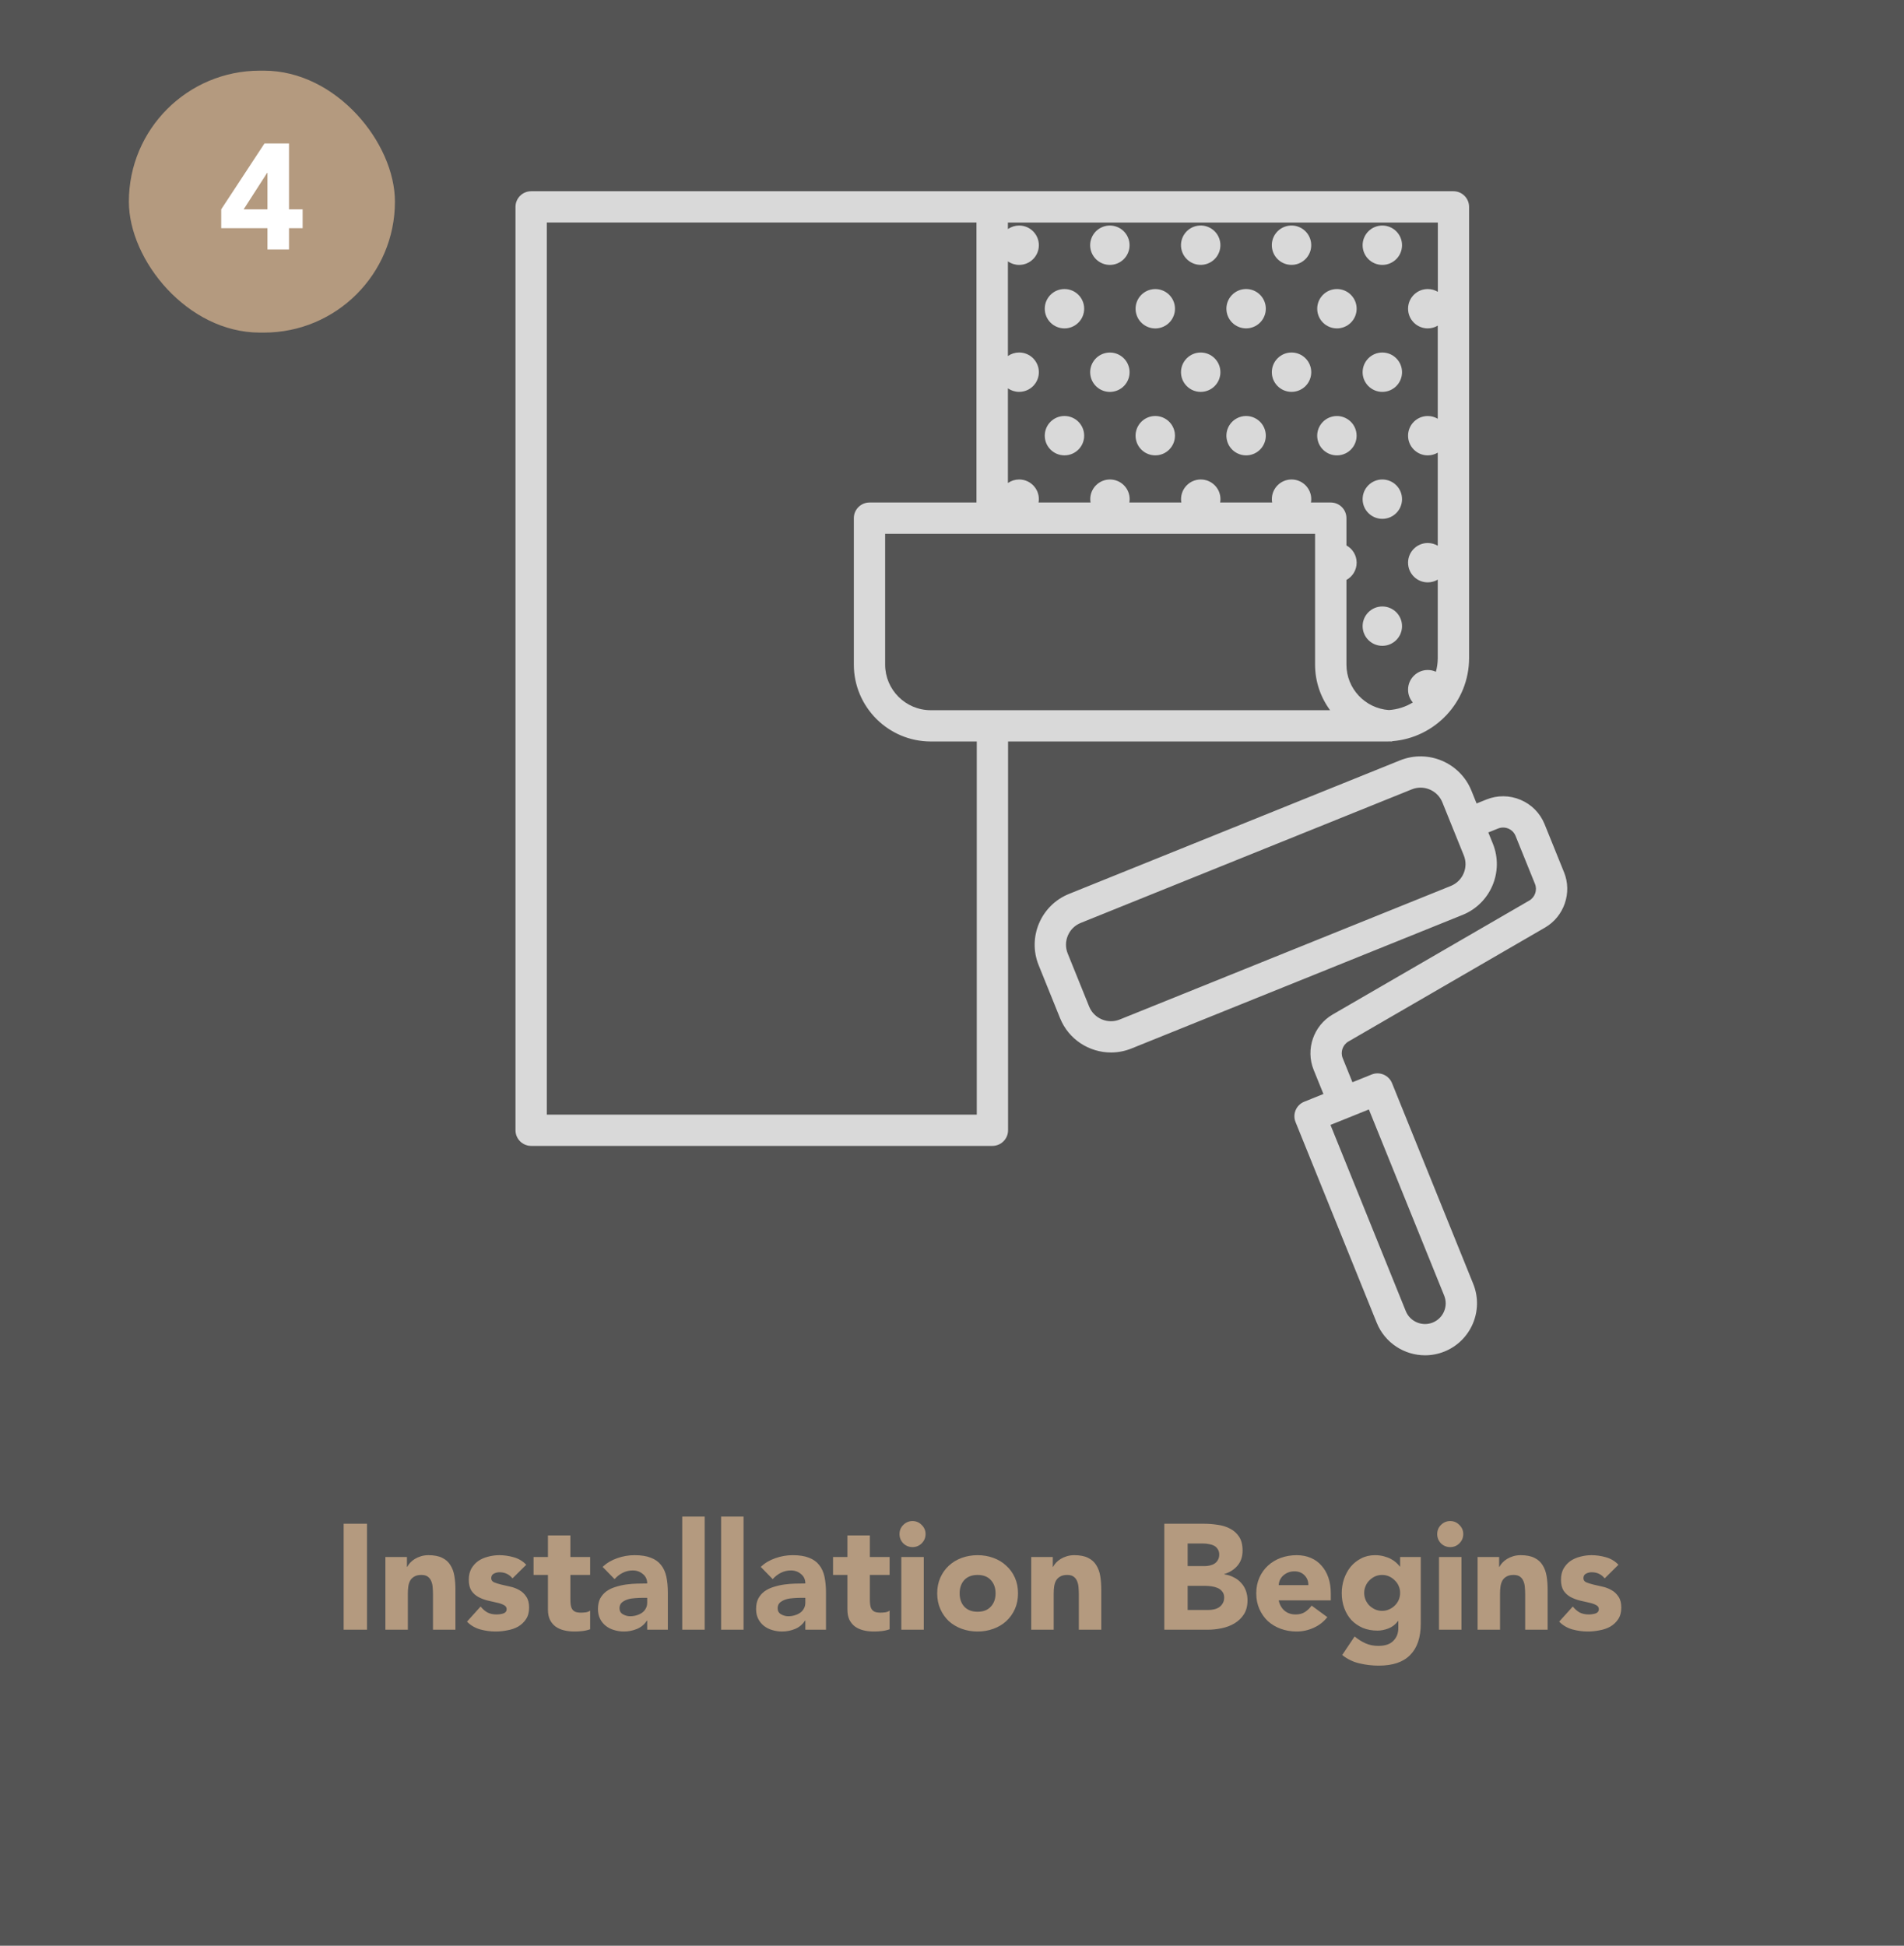
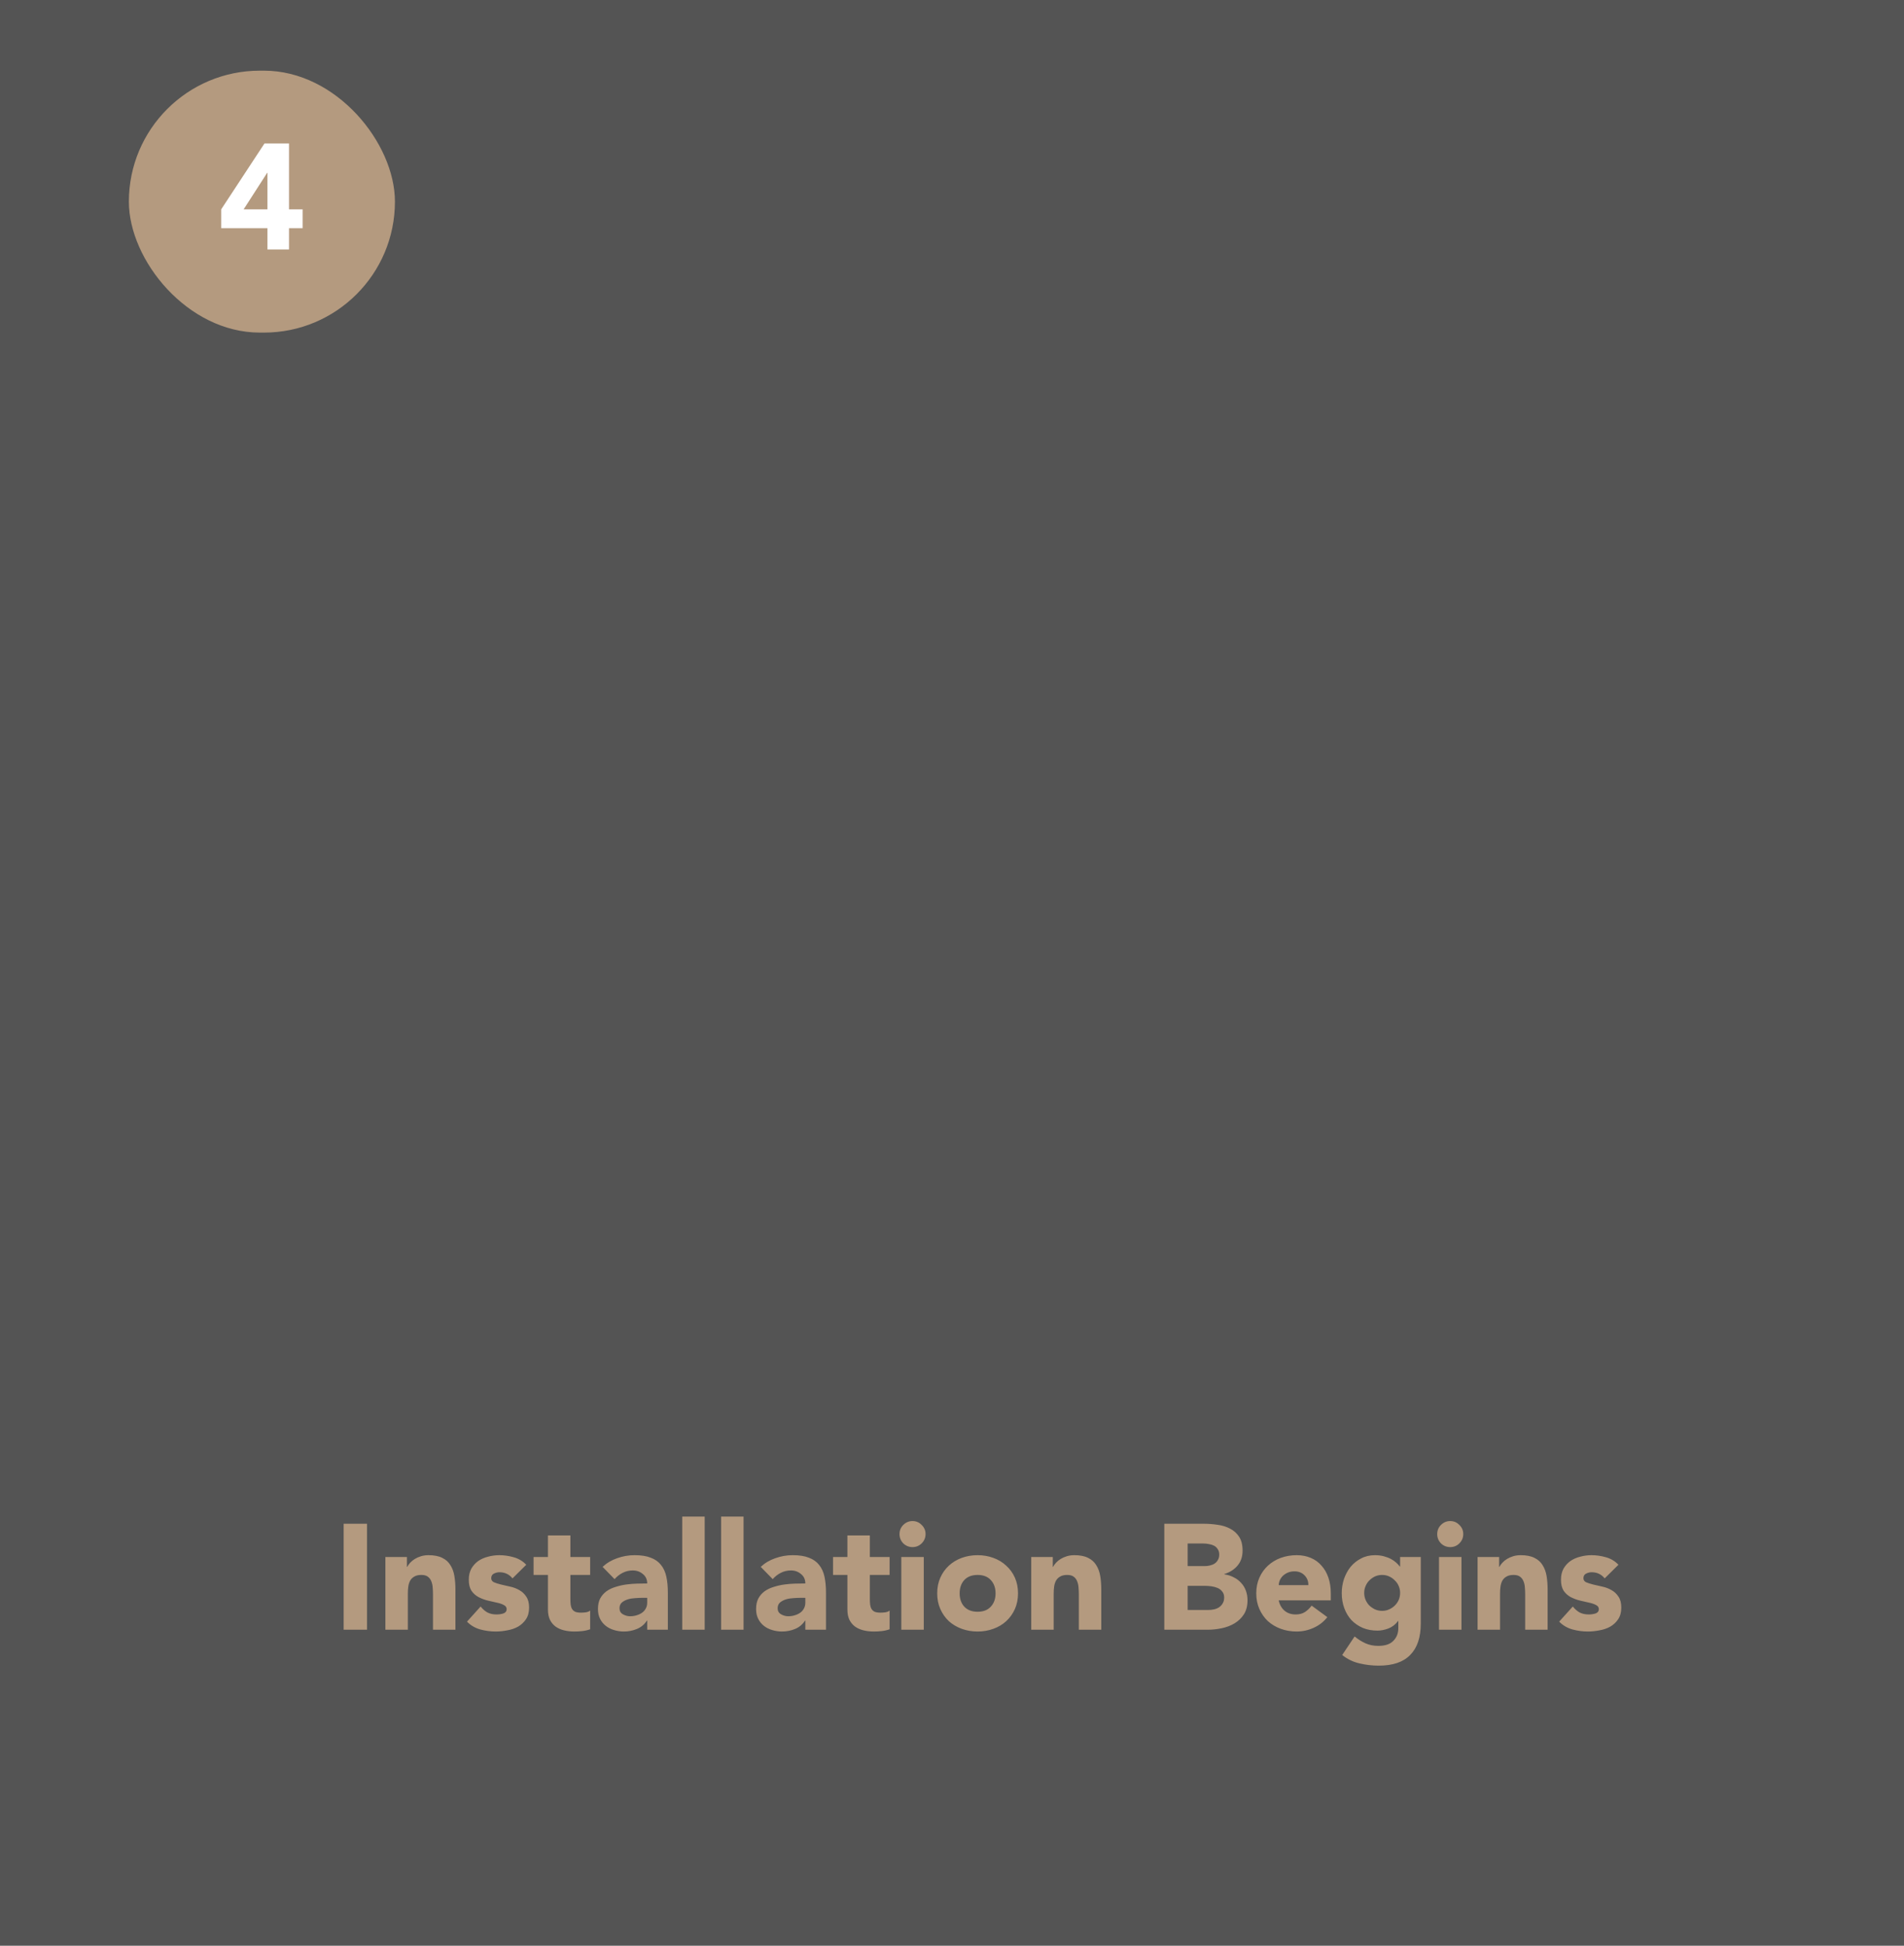
<svg xmlns="http://www.w3.org/2000/svg" width="458" height="468" viewBox="0 0 458 468" fill="none">
  <rect x="0" y="0" width="458" height="468" fill="#333333" stroke="none" />
  <rect opacity="0.2" width="458" height="468" fill="#D9D9D9" />
  <g clip-path="url(#clip0_151_198)">
    <path d="M333.932 178.351V178.333C333.976 178.333 334.027 178.333 334.071 178.333C334.334 178.345 334.598 178.351 334.862 178.351V178.282C345.208 177.48 353.382 168.822 353.382 158.29V49.762C353.382 47.686 351.693 46 349.615 46H127.767C125.689 46 124 47.686 124 49.762V271.864C124 273.94 125.689 275.626 127.767 275.626H238.719C240.797 275.626 242.486 273.94 242.486 271.864V178.351H333.926H333.932ZM345.848 70.181C345.145 69.767 344.323 69.522 343.444 69.522C340.826 69.522 338.704 71.641 338.704 74.256C338.704 76.87 340.826 78.989 343.444 78.989C344.323 78.989 345.145 78.745 345.848 78.331V100.725C345.145 100.311 344.323 100.067 343.444 100.067C340.826 100.067 338.704 102.186 338.704 104.8C338.704 107.414 340.826 109.533 343.444 109.533C344.323 109.533 345.145 109.289 345.848 108.875V131.269C345.145 130.855 344.323 130.611 343.444 130.611C340.826 130.611 338.704 132.73 338.704 135.344C338.704 137.958 340.826 140.077 343.444 140.077C344.323 140.077 345.145 139.833 345.848 139.419V158.296C345.848 159.437 345.685 160.534 345.396 161.581C344.8 161.311 344.141 161.155 343.444 161.155C340.826 161.155 338.704 163.274 338.704 165.888C338.704 167.067 339.137 168.139 339.846 168.966C338.145 170.013 336.18 170.659 334.077 170.791C328.389 170.383 323.881 165.644 323.881 159.863V139.494C325.344 138.692 326.336 137.137 326.336 135.344C326.336 133.551 325.344 132.002 323.881 131.194V124.63C323.881 122.555 322.192 120.868 320.114 120.868H315.343C315.387 120.605 315.418 120.341 315.418 120.066C315.418 117.451 313.296 115.332 310.678 115.332C308.061 115.332 305.939 117.451 305.939 120.066C305.939 120.341 305.964 120.605 306.014 120.868H293.502C293.546 120.605 293.577 120.341 293.577 120.066C293.577 117.451 291.455 115.332 288.837 115.332C286.219 115.332 284.097 117.451 284.097 120.066C284.097 120.341 284.122 120.605 284.172 120.868H271.66C271.704 120.605 271.736 120.341 271.736 120.066C271.736 117.451 269.614 115.332 266.996 115.332C264.378 115.332 262.256 117.451 262.256 120.066C262.256 120.341 262.287 120.605 262.331 120.868H249.819C249.863 120.605 249.894 120.341 249.894 120.066C249.894 117.451 247.772 115.332 245.154 115.332C244.175 115.332 243.271 115.627 242.511 116.135C242.486 116.147 242.467 116.166 242.448 116.179V93.402C242.448 93.402 242.492 93.434 242.511 93.452C243.265 93.96 244.175 94.255 245.154 94.255C247.772 94.255 249.894 92.136 249.894 89.522C249.894 86.907 247.772 84.788 245.154 84.788C244.175 84.788 243.271 85.083 242.511 85.591C242.486 85.603 242.467 85.622 242.448 85.641V62.864C242.448 62.864 242.492 62.896 242.511 62.915C243.265 63.422 244.175 63.717 245.154 63.717C247.772 63.717 249.894 61.598 249.894 58.984C249.894 56.369 247.772 54.25 245.154 54.25C244.175 54.25 243.271 54.545 242.511 55.053C242.486 55.065 242.467 55.084 242.448 55.103V53.529H345.867V70.187L345.848 70.181ZM131.534 53.523H234.89V120.868H209.156C207.078 120.868 205.389 122.555 205.389 124.63V159.857C205.389 170.051 213.695 178.351 223.909 178.351H234.959V268.103H131.534V53.523ZM238.719 170.828H223.903C217.845 170.828 212.916 165.907 212.916 159.857V128.391H316.335V159.857C316.335 163.957 317.678 167.756 319.951 170.828H238.713H238.719Z" fill="#D9D9D9" />
    <path d="M332.513 124.799C335.131 124.799 337.253 122.68 337.253 120.066C337.253 117.452 335.131 115.332 332.513 115.332C329.896 115.332 327.773 117.452 327.773 120.066C327.773 122.68 329.896 124.799 332.513 124.799Z" fill="#D9D9D9" />
    <path d="M268.065 94.14C270.613 93.54 272.191 90.991 271.59 88.446C270.988 85.902 268.435 84.326 265.888 84.927C263.34 85.527 261.762 88.077 262.363 90.621C262.965 93.165 265.517 94.741 268.065 94.14Z" fill="#D9D9D9" />
-     <path d="M292.175 92.875C294.026 91.027 294.026 88.03 292.175 86.181C290.324 84.333 287.323 84.333 285.472 86.181C283.621 88.03 283.621 91.027 285.472 92.875C287.323 94.724 290.324 94.724 292.175 92.875Z" fill="#D9D9D9" />
-     <path d="M314.028 92.871C315.879 91.022 315.879 88.025 314.028 86.177C312.177 84.328 309.175 84.328 307.324 86.177C305.473 88.025 305.473 91.022 307.324 92.871C309.175 94.719 312.177 94.719 314.028 92.871Z" fill="#D9D9D9" />
    <path d="M332.513 94.261C335.131 94.261 337.253 92.142 337.253 89.528C337.253 86.914 335.131 84.794 332.513 84.794C329.896 84.794 327.773 86.914 327.773 89.528C327.773 92.142 329.896 94.261 332.513 94.261Z" fill="#D9D9D9" />
    <path d="M271.353 60.796C272.355 58.381 271.207 55.612 268.788 54.611C266.37 53.611 263.597 54.758 262.595 57.173C261.593 59.588 262.742 62.357 265.16 63.357C267.579 64.358 270.352 63.211 271.353 60.796Z" fill="#D9D9D9" />
    <path d="M289.581 63.648C292.165 63.229 293.92 60.797 293.501 58.217C293.081 55.637 290.646 53.884 288.062 54.303C285.479 54.722 283.724 57.154 284.143 59.734C284.563 62.314 286.997 64.067 289.581 63.648Z" fill="#D9D9D9" />
    <path d="M311.43 63.65C314.014 63.231 315.769 60.8 315.349 58.22C314.93 55.639 312.495 53.887 309.911 54.306C307.327 54.725 305.572 57.156 305.992 59.736C306.411 62.317 308.846 64.069 311.43 63.65Z" fill="#D9D9D9" />
-     <path d="M332.513 63.717C335.131 63.717 337.253 61.598 337.253 58.984C337.253 56.37 335.131 54.25 332.513 54.25C329.896 54.25 327.773 56.37 327.773 58.984C327.773 61.598 329.896 63.717 332.513 63.717Z" fill="#D9D9D9" />
    <path d="M256.053 78.989C258.671 78.989 260.793 76.87 260.793 74.256C260.793 71.642 258.671 69.522 256.053 69.522C253.436 69.522 251.313 71.642 251.313 74.256C251.313 76.87 253.436 78.989 256.053 78.989Z" fill="#D9D9D9" />
    <path d="M278.988 78.871C281.536 78.271 283.114 75.721 282.512 73.177C281.911 70.633 279.358 69.057 276.81 69.658C274.263 70.258 272.685 72.807 273.286 75.352C273.887 77.896 276.44 79.472 278.988 78.871Z" fill="#D9D9D9" />
    <path d="M303.098 77.598C304.949 75.749 304.949 72.752 303.098 70.904C301.247 69.055 298.246 69.055 296.395 70.904C294.544 72.752 294.544 75.749 296.395 77.598C298.246 79.446 301.247 79.446 303.098 77.598Z" fill="#D9D9D9" />
    <path d="M324.946 77.604C326.797 75.755 326.797 72.758 324.946 70.91C323.095 69.061 320.093 69.061 318.242 70.91C316.391 72.758 316.391 75.755 318.242 77.604C320.093 79.452 323.095 79.452 324.946 77.604Z" fill="#D9D9D9" />
    <path d="M256.053 109.527C258.671 109.527 260.793 107.408 260.793 104.794C260.793 102.179 258.671 100.06 256.053 100.06C253.436 100.06 251.313 102.179 251.313 104.794C251.313 107.408 253.436 109.527 256.053 109.527Z" fill="#D9D9D9" />
-     <path d="M281.247 108.142C283.098 106.294 283.098 103.297 281.247 101.448C279.396 99.6 276.395 99.6 274.544 101.448C272.693 103.297 272.693 106.294 274.544 108.142C276.395 109.991 279.396 109.991 281.247 108.142Z" fill="#D9D9D9" />
    <path d="M300.835 109.405C303.383 108.804 304.96 106.255 304.359 103.711C303.758 101.167 301.205 99.591 298.657 100.191C296.109 100.792 294.531 103.341 295.133 105.885C295.734 108.43 298.287 110.005 300.835 109.405Z" fill="#D9D9D9" />
    <path d="M322.676 109.41C325.223 108.81 326.801 106.26 326.2 103.716C325.599 101.172 323.046 99.596 320.498 100.197C317.95 100.797 316.372 103.346 316.974 105.891C317.575 108.435 320.128 110.011 322.676 109.41Z" fill="#D9D9D9" />
    <path d="M332.513 155.343C335.131 155.343 337.253 153.224 337.253 150.61C337.253 147.996 335.131 145.876 332.513 145.876C329.896 145.876 327.773 147.996 327.773 150.61C327.773 153.224 329.896 155.343 332.513 155.343Z" fill="#D9D9D9" />
    <path d="M376.221 209.805L371.55 198.256C370.471 195.592 368.424 193.511 365.775 192.388C363.125 191.266 360.2 191.241 357.538 192.313L355.19 193.26L353.94 190.169C351.216 183.436 343.519 180.176 336.776 182.89L257.133 215.021C250.39 217.742 247.125 225.428 249.844 232.161L255.004 244.925C257.076 250.047 262.03 253.157 267.247 253.157C268.885 253.157 270.555 252.85 272.169 252.198L351.812 220.067C358.555 217.347 361.819 209.66 359.101 202.927L358.009 200.231L360.357 199.285C361.154 198.965 362.033 198.971 362.83 199.303C363.628 199.642 364.243 200.269 364.563 201.065L369.234 212.613C369.83 214.093 369.24 215.811 367.859 216.613L320.573 244.016C315.971 246.687 313.999 252.411 315.996 257.338L318.344 263.138L313.723 265C311.796 265.777 310.86 267.971 311.639 269.896L331.17 318.176C333.135 323.035 337.837 325.994 342.791 325.994C344.348 325.994 345.93 325.699 347.462 325.085C353.859 322.502 356.96 315.204 354.38 308.816L334.849 260.536C334.472 259.608 333.75 258.874 332.827 258.48C331.911 258.091 330.869 258.078 329.946 258.454L325.325 260.316L322.983 254.517C322.387 253.038 322.977 251.32 324.358 250.517L371.645 223.114C376.246 220.45 378.218 214.72 376.221 209.792V209.805ZM352.114 205.748C353.281 208.632 351.881 211.93 348.993 213.096L269.35 245.226C266.462 246.392 263.16 244.994 261.992 242.11L256.831 229.346C255.664 226.462 257.064 223.164 259.951 221.998L339.595 189.868C340.286 189.586 341.001 189.454 341.705 189.454C343.94 189.454 346.062 190.79 346.953 192.984L348.202 196.075L351.021 203.053L352.114 205.748ZM329.274 266.849L347.392 311.637C347.888 312.872 347.876 314.22 347.361 315.442C346.84 316.665 345.873 317.612 344.643 318.113C342.1 319.141 339.187 317.906 338.157 315.367L320.039 270.579L321.163 270.128L328.15 267.313L329.274 266.862V266.849Z" fill="#D9D9D9" />
  </g>
  <path d="M82.665 366.512H88.281V392H82.665V366.512ZM92.705 374.504H97.889V376.88H97.961C98.129 376.544 98.369 376.208 98.681 375.872C98.993 375.536 99.365 375.236 99.797 374.972C100.229 374.708 100.721 374.492 101.273 374.324C101.825 374.156 102.425 374.072 103.073 374.072C104.441 374.072 105.545 374.288 106.385 374.72C107.225 375.128 107.873 375.704 108.329 376.448C108.809 377.192 109.133 378.068 109.301 379.076C109.469 380.084 109.553 381.176 109.553 382.352V392H104.153V383.432C104.153 382.928 104.129 382.412 104.081 381.884C104.057 381.332 103.949 380.828 103.757 380.372C103.589 379.916 103.313 379.544 102.929 379.256C102.569 378.968 102.041 378.824 101.345 378.824C100.649 378.824 100.085 378.956 99.653 379.22C99.221 379.46 98.885 379.796 98.645 380.228C98.429 380.636 98.285 381.104 98.213 381.632C98.141 382.16 98.105 382.712 98.105 383.288V392H92.705V374.504ZM123.277 379.652C122.485 378.668 121.441 378.176 120.145 378.176C119.689 378.176 119.245 378.284 118.813 378.5C118.381 378.716 118.165 379.088 118.165 379.616C118.165 380.048 118.381 380.372 118.813 380.588C119.269 380.78 119.833 380.96 120.505 381.128C121.201 381.272 121.933 381.44 122.701 381.632C123.493 381.8 124.225 382.076 124.897 382.46C125.593 382.844 126.157 383.372 126.589 384.044C127.045 384.692 127.273 385.568 127.273 386.672C127.273 387.8 127.021 388.736 126.517 389.48C126.037 390.2 125.413 390.788 124.645 391.244C123.877 391.676 123.013 391.976 122.053 392.144C121.093 392.336 120.145 392.432 119.209 392.432C117.985 392.432 116.749 392.264 115.501 391.928C114.253 391.568 113.197 390.944 112.333 390.056L115.609 386.42C116.113 387.044 116.665 387.524 117.265 387.86C117.889 388.172 118.609 388.328 119.425 388.328C120.049 388.328 120.613 388.244 121.117 388.076C121.621 387.884 121.873 387.548 121.873 387.068C121.873 386.612 121.645 386.276 121.189 386.06C120.757 385.82 120.193 385.628 119.497 385.484C118.825 385.316 118.093 385.148 117.301 384.98C116.533 384.788 115.801 384.512 115.105 384.152C114.433 383.792 113.869 383.288 113.413 382.64C112.981 381.968 112.765 381.08 112.765 379.976C112.765 378.944 112.969 378.056 113.377 377.312C113.809 376.568 114.361 375.956 115.033 375.476C115.729 374.996 116.521 374.648 117.409 374.432C118.297 374.192 119.197 374.072 120.109 374.072C121.261 374.072 122.425 374.24 123.601 374.576C124.777 374.912 125.773 375.512 126.589 376.376L123.277 379.652ZM141.957 378.824H137.205V384.656C137.205 385.136 137.229 385.58 137.277 385.988C137.325 386.372 137.433 386.708 137.601 386.996C137.769 387.284 138.021 387.512 138.357 387.68C138.717 387.824 139.185 387.896 139.761 387.896C140.049 387.896 140.421 387.872 140.877 387.824C141.357 387.752 141.717 387.608 141.957 387.392V391.892C141.357 392.108 140.733 392.252 140.085 392.324C139.437 392.396 138.801 392.432 138.177 392.432C137.265 392.432 136.425 392.336 135.657 392.144C134.889 391.952 134.217 391.652 133.641 391.244C133.065 390.812 132.609 390.26 132.273 389.588C131.961 388.916 131.805 388.1 131.805 387.14V378.824H128.349V374.504H131.805V369.32H137.205V374.504H141.957V378.824ZM155.681 389.804H155.609C155.009 390.74 154.205 391.412 153.197 391.82C152.213 392.228 151.169 392.432 150.065 392.432C149.249 392.432 148.457 392.312 147.689 392.072C146.945 391.856 146.285 391.52 145.709 391.064C145.133 390.608 144.677 390.044 144.341 389.372C144.005 388.7 143.837 387.92 143.837 387.032C143.837 386.024 144.017 385.172 144.377 384.476C144.761 383.78 145.265 383.204 145.889 382.748C146.537 382.292 147.269 381.944 148.085 381.704C148.901 381.44 149.741 381.248 150.605 381.128C151.493 381.008 152.369 380.936 153.233 380.912C154.121 380.888 154.937 380.876 155.681 380.876C155.681 379.916 155.333 379.16 154.637 378.608C153.965 378.032 153.161 377.744 152.225 377.744C151.337 377.744 150.521 377.936 149.777 378.32C149.057 378.68 148.409 379.184 147.833 379.832L144.953 376.88C145.961 375.944 147.137 375.248 148.481 374.792C149.825 374.312 151.217 374.072 152.657 374.072C154.241 374.072 155.537 374.276 156.545 374.684C157.577 375.068 158.393 375.644 158.993 376.412C159.617 377.18 160.049 378.128 160.289 379.256C160.529 380.36 160.649 381.644 160.649 383.108V392H155.681V389.804ZM154.349 384.332C153.941 384.332 153.425 384.356 152.801 384.404C152.201 384.428 151.613 384.524 151.037 384.692C150.485 384.86 150.005 385.112 149.597 385.448C149.213 385.784 149.021 386.252 149.021 386.852C149.021 387.5 149.297 387.98 149.849 388.292C150.401 388.604 150.977 388.76 151.577 388.76C152.105 388.76 152.609 388.688 153.089 388.544C153.593 388.4 154.037 388.196 154.421 387.932C154.805 387.668 155.105 387.332 155.321 386.924C155.561 386.516 155.681 386.036 155.681 385.484V384.332H154.349ZM164.109 364.784H169.509V392H164.109V364.784ZM173.46 364.784H178.86V392H173.46V364.784ZM193.72 389.804H193.648C193.048 390.74 192.244 391.412 191.236 391.82C190.252 392.228 189.208 392.432 188.104 392.432C187.288 392.432 186.496 392.312 185.728 392.072C184.984 391.856 184.324 391.52 183.748 391.064C183.172 390.608 182.716 390.044 182.38 389.372C182.044 388.7 181.876 387.92 181.876 387.032C181.876 386.024 182.056 385.172 182.416 384.476C182.8 383.78 183.304 383.204 183.928 382.748C184.576 382.292 185.308 381.944 186.124 381.704C186.94 381.44 187.78 381.248 188.644 381.128C189.532 381.008 190.408 380.936 191.272 380.912C192.16 380.888 192.976 380.876 193.72 380.876C193.72 379.916 193.372 379.16 192.676 378.608C192.004 378.032 191.2 377.744 190.264 377.744C189.376 377.744 188.56 377.936 187.816 378.32C187.096 378.68 186.448 379.184 185.872 379.832L182.992 376.88C184 375.944 185.176 375.248 186.52 374.792C187.864 374.312 189.256 374.072 190.696 374.072C192.28 374.072 193.576 374.276 194.584 374.684C195.616 375.068 196.432 375.644 197.032 376.412C197.656 377.18 198.088 378.128 198.328 379.256C198.568 380.36 198.688 381.644 198.688 383.108V392H193.72V389.804ZM192.388 384.332C191.98 384.332 191.464 384.356 190.84 384.404C190.24 384.428 189.652 384.524 189.076 384.692C188.524 384.86 188.044 385.112 187.636 385.448C187.252 385.784 187.06 386.252 187.06 386.852C187.06 387.5 187.336 387.98 187.888 388.292C188.44 388.604 189.016 388.76 189.616 388.76C190.144 388.76 190.648 388.688 191.128 388.544C191.632 388.4 192.076 388.196 192.46 387.932C192.844 387.668 193.144 387.332 193.36 386.924C193.6 386.516 193.72 386.036 193.72 385.484V384.332H192.388ZM213.992 378.824H209.24V384.656C209.24 385.136 209.264 385.58 209.312 385.988C209.36 386.372 209.468 386.708 209.636 386.996C209.804 387.284 210.056 387.512 210.392 387.68C210.752 387.824 211.22 387.896 211.796 387.896C212.084 387.896 212.456 387.872 212.912 387.824C213.392 387.752 213.752 387.608 213.992 387.392V391.892C213.392 392.108 212.768 392.252 212.12 392.324C211.472 392.396 210.836 392.432 210.212 392.432C209.3 392.432 208.46 392.336 207.692 392.144C206.924 391.952 206.252 391.652 205.676 391.244C205.1 390.812 204.644 390.26 204.308 389.588C203.996 388.916 203.84 388.1 203.84 387.14V378.824H200.384V374.504H203.84V369.32H209.24V374.504H213.992V378.824ZM216.808 374.504H222.208V392H216.808V374.504ZM216.376 368.996C216.376 368.132 216.676 367.4 217.276 366.8C217.9 366.176 218.644 365.864 219.508 365.864C220.372 365.864 221.104 366.176 221.704 366.8C222.328 367.4 222.64 368.132 222.64 368.996C222.64 369.86 222.328 370.604 221.704 371.228C221.104 371.828 220.372 372.128 219.508 372.128C218.644 372.128 217.9 371.828 217.276 371.228C216.676 370.604 216.376 369.86 216.376 368.996ZM225.44 383.252C225.44 381.86 225.692 380.6 226.196 379.472C226.7 378.344 227.384 377.384 228.248 376.592C229.136 375.776 230.168 375.152 231.344 374.72C232.544 374.288 233.816 374.072 235.16 374.072C236.504 374.072 237.764 374.288 238.94 374.72C240.14 375.152 241.172 375.776 242.036 376.592C242.924 377.384 243.62 378.344 244.124 379.472C244.628 380.6 244.88 381.86 244.88 383.252C244.88 384.644 244.628 385.904 244.124 387.032C243.62 388.16 242.924 389.132 242.036 389.948C241.172 390.74 240.14 391.352 238.94 391.784C237.764 392.216 236.504 392.432 235.16 392.432C233.816 392.432 232.544 392.216 231.344 391.784C230.168 391.352 229.136 390.74 228.248 389.948C227.384 389.132 226.7 388.16 226.196 387.032C225.692 385.904 225.44 384.644 225.44 383.252ZM230.84 383.252C230.84 384.572 231.212 385.64 231.956 386.456C232.724 387.272 233.792 387.68 235.16 387.68C236.528 387.68 237.584 387.272 238.328 386.456C239.096 385.64 239.48 384.572 239.48 383.252C239.48 381.932 239.096 380.864 238.328 380.048C237.584 379.232 236.528 378.824 235.16 378.824C233.792 378.824 232.724 379.232 231.956 380.048C231.212 380.864 230.84 381.932 230.84 383.252ZM248.06 374.504H253.244V376.88H253.316C253.484 376.544 253.724 376.208 254.036 375.872C254.348 375.536 254.72 375.236 255.152 374.972C255.584 374.708 256.076 374.492 256.628 374.324C257.18 374.156 257.78 374.072 258.428 374.072C259.796 374.072 260.9 374.288 261.74 374.72C262.58 375.128 263.228 375.704 263.684 376.448C264.164 377.192 264.488 378.068 264.656 379.076C264.824 380.084 264.908 381.176 264.908 382.352V392H259.508V383.432C259.508 382.928 259.484 382.412 259.436 381.884C259.412 381.332 259.304 380.828 259.112 380.372C258.944 379.916 258.668 379.544 258.284 379.256C257.924 378.968 257.396 378.824 256.7 378.824C256.004 378.824 255.44 378.956 255.008 379.22C254.576 379.46 254.24 379.796 254 380.228C253.784 380.636 253.64 381.104 253.568 381.632C253.496 382.16 253.46 382.712 253.46 383.288V392H248.06V374.504ZM280.069 366.512H289.573C290.677 366.512 291.781 366.596 292.885 366.764C294.013 366.908 295.021 367.22 295.909 367.7C296.797 368.156 297.517 368.804 298.069 369.644C298.621 370.484 298.897 371.6 298.897 372.992C298.897 374.432 298.489 375.632 297.673 376.592C296.881 377.528 295.825 378.2 294.505 378.608V378.68C295.345 378.8 296.101 379.04 296.773 379.4C297.469 379.736 298.057 380.18 298.537 380.732C299.041 381.26 299.425 381.884 299.689 382.604C299.953 383.324 300.085 384.092 300.085 384.908C300.085 386.252 299.797 387.38 299.221 388.292C298.645 389.18 297.901 389.9 296.989 390.452C296.077 391.004 295.045 391.4 293.893 391.64C292.765 391.88 291.637 392 290.509 392H280.069V366.512ZM285.685 376.7H289.753C290.185 376.7 290.605 376.652 291.013 376.556C291.445 376.46 291.829 376.304 292.165 376.088C292.501 375.872 292.765 375.584 292.957 375.224C293.173 374.864 293.281 374.432 293.281 373.928C293.281 373.4 293.161 372.968 292.921 372.632C292.705 372.272 292.417 371.996 292.057 371.804C291.697 371.612 291.289 371.48 290.833 371.408C290.377 371.312 289.933 371.264 289.501 371.264H285.685V376.7ZM285.685 387.248H290.725C291.157 387.248 291.589 387.2 292.021 387.104C292.477 387.008 292.885 386.84 293.245 386.6C293.605 386.36 293.893 386.048 294.109 385.664C294.349 385.28 294.469 384.812 294.469 384.26C294.469 383.66 294.313 383.18 294.001 382.82C293.713 382.436 293.341 382.148 292.885 381.956C292.429 381.764 291.937 381.632 291.409 381.56C290.881 381.488 290.389 381.452 289.933 381.452H285.685V387.248ZM319.288 388.976C318.424 390.08 317.332 390.932 316.012 391.532C314.692 392.132 313.324 392.432 311.908 392.432C310.564 392.432 309.292 392.216 308.092 391.784C306.916 391.352 305.884 390.74 304.996 389.948C304.132 389.132 303.448 388.16 302.944 387.032C302.44 385.904 302.188 384.644 302.188 383.252C302.188 381.86 302.44 380.6 302.944 379.472C303.448 378.344 304.132 377.384 304.996 376.592C305.884 375.776 306.916 375.152 308.092 374.72C309.292 374.288 310.564 374.072 311.908 374.072C313.156 374.072 314.284 374.288 315.292 374.72C316.324 375.152 317.188 375.776 317.884 376.592C318.604 377.384 319.156 378.344 319.54 379.472C319.924 380.6 320.116 381.86 320.116 383.252V384.944H307.588C307.804 385.976 308.272 386.804 308.992 387.428C309.712 388.028 310.6 388.328 311.656 388.328C312.544 388.328 313.288 388.136 313.888 387.752C314.512 387.344 315.052 386.828 315.508 386.204L319.288 388.976ZM314.716 381.272C314.74 380.36 314.44 379.58 313.816 378.932C313.192 378.284 312.388 377.96 311.404 377.96C310.804 377.96 310.276 378.056 309.82 378.248C309.364 378.44 308.968 378.692 308.632 379.004C308.32 379.292 308.068 379.64 307.876 380.048C307.708 380.432 307.612 380.84 307.588 381.272H314.716ZM341.76 390.524C341.76 393.836 340.92 396.344 339.24 398.048C337.584 399.776 335.052 400.64 331.644 400.64C330.084 400.64 328.548 400.46 327.036 400.1C325.524 399.764 324.132 399.092 322.86 398.084L325.848 393.62C326.688 394.316 327.564 394.868 328.476 395.276C329.412 395.684 330.432 395.888 331.536 395.888C333.192 395.888 334.404 395.48 335.172 394.664C335.964 393.872 336.36 392.852 336.36 391.604V389.912H336.288C335.664 390.752 334.884 391.352 333.948 391.712C333.036 392.048 332.172 392.216 331.356 392.216C330.06 392.216 328.884 392 327.828 391.568C326.772 391.112 325.86 390.488 325.092 389.696C324.348 388.88 323.772 387.92 323.364 386.816C322.956 385.712 322.752 384.5 322.752 383.18C322.752 382.028 322.932 380.9 323.292 379.796C323.676 378.692 324.204 377.72 324.876 376.88C325.572 376.04 326.412 375.368 327.396 374.864C328.38 374.336 329.496 374.072 330.744 374.072C331.512 374.072 332.208 374.156 332.832 374.324C333.48 374.492 334.056 374.708 334.56 374.972C335.064 375.236 335.496 375.536 335.856 375.872C336.216 376.184 336.504 376.496 336.72 376.808H336.792V374.504H341.76V390.524ZM328.152 383.144C328.152 383.72 328.26 384.272 328.476 384.8C328.692 385.304 328.992 385.76 329.376 386.168C329.784 386.552 330.24 386.864 330.744 387.104C331.272 387.344 331.848 387.464 332.472 387.464C333.072 387.464 333.636 387.344 334.164 387.104C334.692 386.864 335.148 386.552 335.532 386.168C335.94 385.76 336.252 385.304 336.468 384.8C336.684 384.272 336.792 383.72 336.792 383.144C336.792 382.568 336.684 382.028 336.468 381.524C336.252 380.996 335.94 380.54 335.532 380.156C335.148 379.748 334.692 379.424 334.164 379.184C333.636 378.944 333.072 378.824 332.472 378.824C331.848 378.824 331.272 378.944 330.744 379.184C330.24 379.424 329.784 379.748 329.376 380.156C328.992 380.54 328.692 380.996 328.476 381.524C328.26 382.028 328.152 382.568 328.152 383.144ZM346.148 374.504H351.548V392H346.148V374.504ZM345.716 368.996C345.716 368.132 346.016 367.4 346.616 366.8C347.24 366.176 347.984 365.864 348.848 365.864C349.712 365.864 350.444 366.176 351.044 366.8C351.668 367.4 351.98 368.132 351.98 368.996C351.98 369.86 351.668 370.604 351.044 371.228C350.444 371.828 349.712 372.128 348.848 372.128C347.984 372.128 347.24 371.828 346.616 371.228C346.016 370.604 345.716 369.86 345.716 368.996ZM355.428 374.504H360.612V376.88H360.684C360.852 376.544 361.092 376.208 361.404 375.872C361.716 375.536 362.088 375.236 362.52 374.972C362.952 374.708 363.444 374.492 363.996 374.324C364.548 374.156 365.148 374.072 365.796 374.072C367.164 374.072 368.268 374.288 369.108 374.72C369.948 375.128 370.596 375.704 371.052 376.448C371.532 377.192 371.856 378.068 372.024 379.076C372.192 380.084 372.276 381.176 372.276 382.352V392H366.876V383.432C366.876 382.928 366.852 382.412 366.804 381.884C366.78 381.332 366.672 380.828 366.48 380.372C366.312 379.916 366.036 379.544 365.652 379.256C365.292 378.968 364.764 378.824 364.068 378.824C363.372 378.824 362.808 378.956 362.376 379.22C361.944 379.46 361.608 379.796 361.368 380.228C361.152 380.636 361.008 381.104 360.936 381.632C360.864 382.16 360.828 382.712 360.828 383.288V392H355.428V374.504ZM385.999 379.652C385.207 378.668 384.163 378.176 382.867 378.176C382.411 378.176 381.967 378.284 381.535 378.5C381.103 378.716 380.887 379.088 380.887 379.616C380.887 380.048 381.103 380.372 381.535 380.588C381.991 380.78 382.555 380.96 383.227 381.128C383.923 381.272 384.655 381.44 385.423 381.632C386.215 381.8 386.947 382.076 387.619 382.46C388.315 382.844 388.879 383.372 389.311 384.044C389.767 384.692 389.995 385.568 389.995 386.672C389.995 387.8 389.743 388.736 389.239 389.48C388.759 390.2 388.135 390.788 387.367 391.244C386.599 391.676 385.735 391.976 384.775 392.144C383.815 392.336 382.867 392.432 381.931 392.432C380.707 392.432 379.471 392.264 378.223 391.928C376.975 391.568 375.919 390.944 375.055 390.056L378.331 386.42C378.835 387.044 379.387 387.524 379.987 387.86C380.611 388.172 381.331 388.328 382.147 388.328C382.771 388.328 383.335 388.244 383.839 388.076C384.343 387.884 384.595 387.548 384.595 387.068C384.595 386.612 384.367 386.276 383.911 386.06C383.479 385.82 382.915 385.628 382.219 385.484C381.547 385.316 380.815 385.148 380.023 384.98C379.255 384.788 378.523 384.512 377.827 384.152C377.155 383.792 376.591 383.288 376.135 382.64C375.703 381.968 375.487 381.08 375.487 379.976C375.487 378.944 375.691 378.056 376.099 377.312C376.531 376.568 377.083 375.956 377.755 375.476C378.451 374.996 379.243 374.648 380.131 374.432C381.019 374.192 381.919 374.072 382.831 374.072C383.983 374.072 385.147 374.24 386.323 374.576C387.499 374.912 388.495 375.512 389.311 376.376L385.999 379.652Z" fill="#B49A7F" />
  <rect x="31" y="17" width="64" height="63" rx="31.5" fill="#B49A7F" />
  <path d="M64.336 54.888H53.212V50.352L63.616 34.512H69.52V50.352H72.796V54.888H69.52V60H64.336V54.888ZM64.336 41.568H64.264L58.612 50.352H64.336V41.568Z" fill="white" />
  <defs>
    <clipPath id="clip0_151_198">
-       <rect width="253" height="280" fill="white" transform="translate(124 46)" />
-     </clipPath>
+       </clipPath>
  </defs>
</svg>